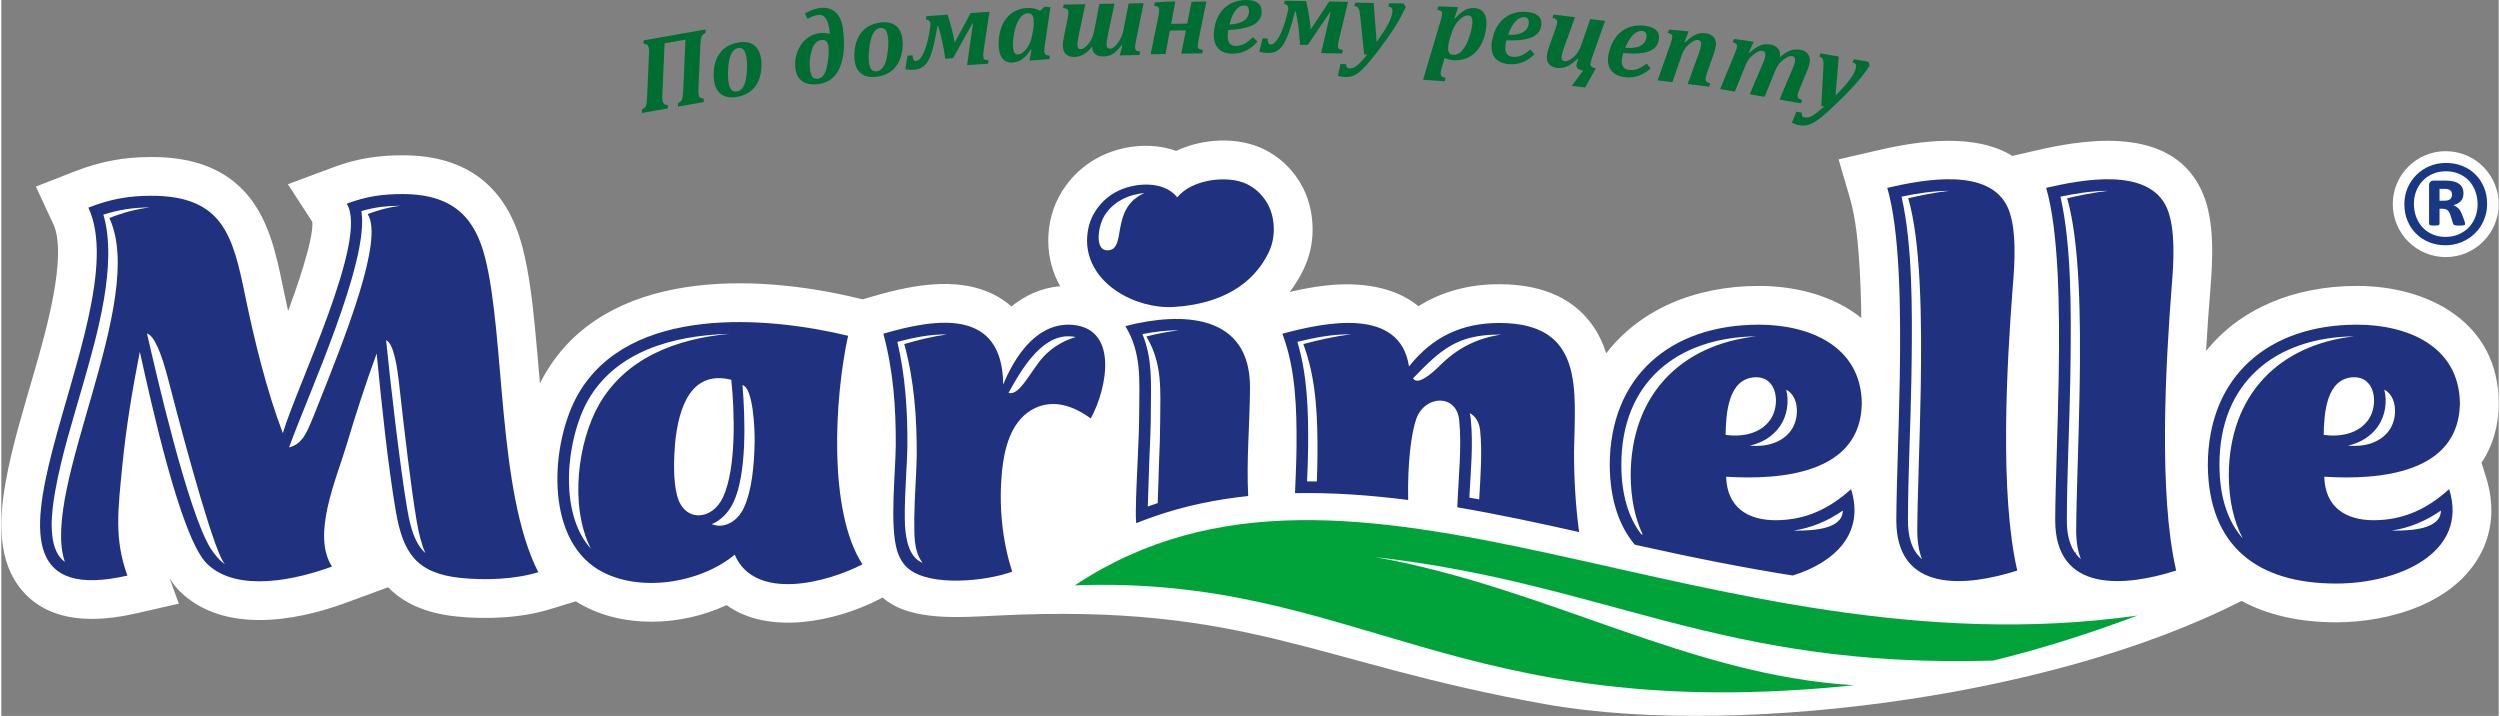
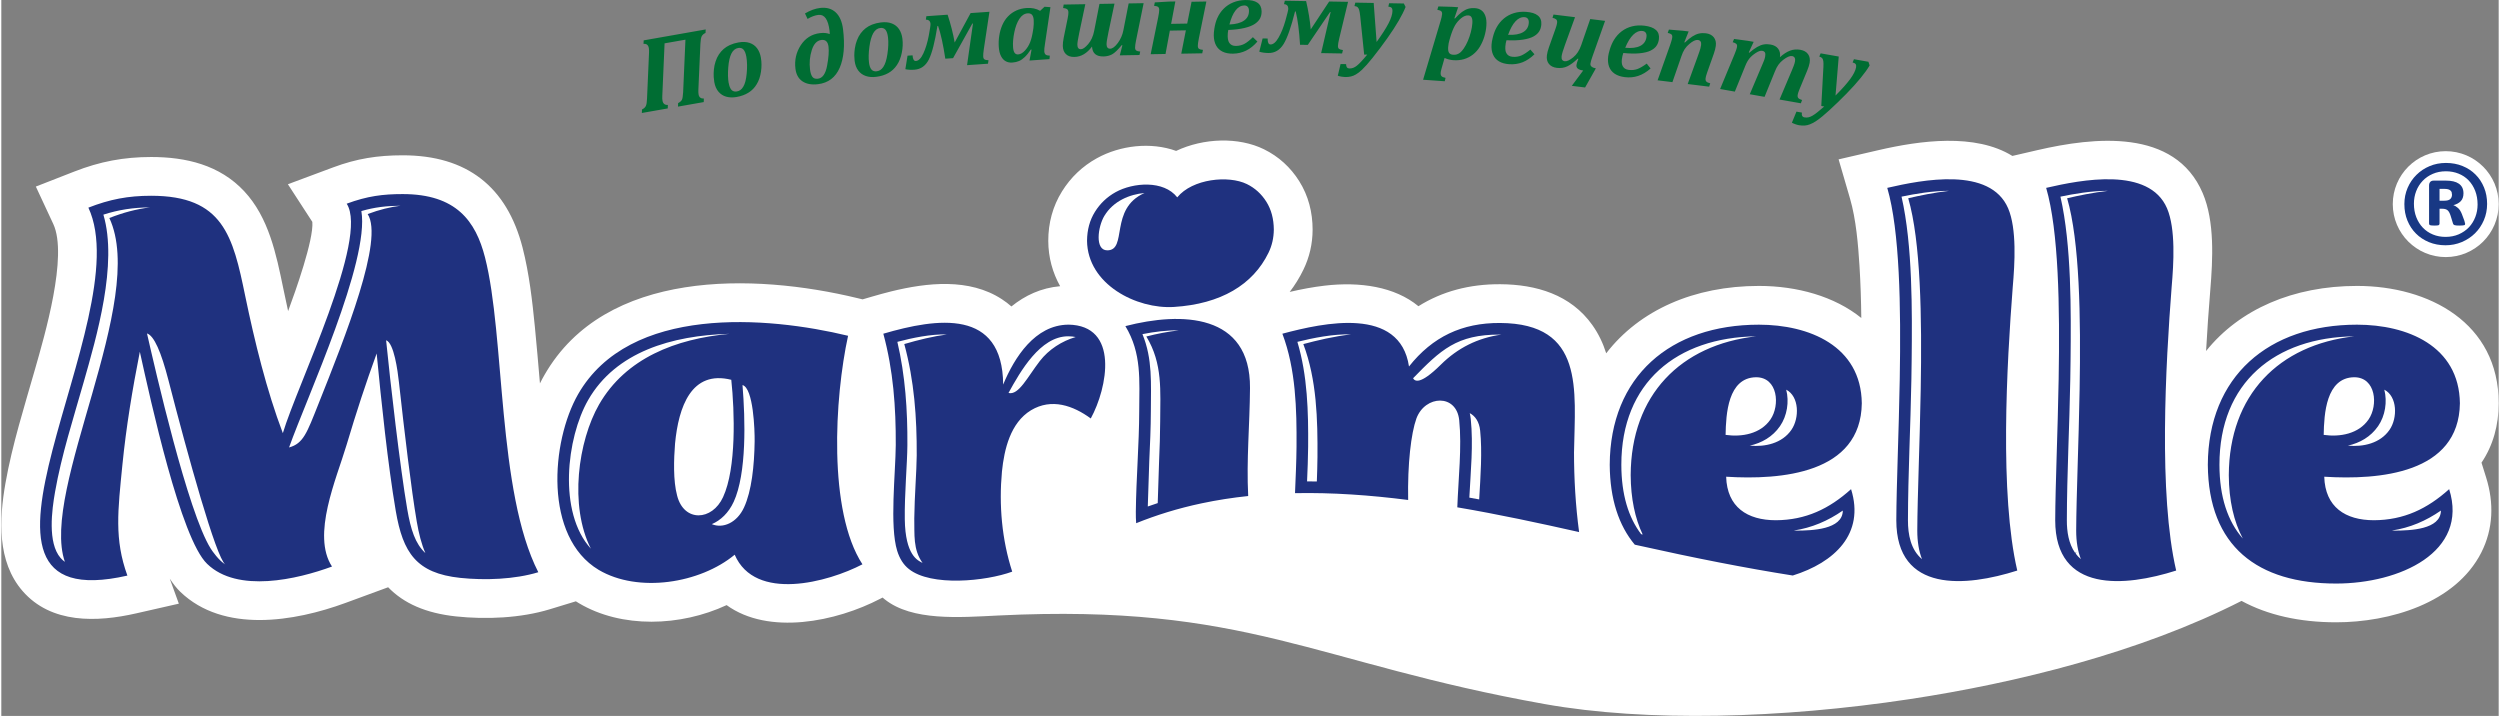
<svg xmlns="http://www.w3.org/2000/svg" xml:space="preserve" width="220px" height="63px" style="shape-rendering:geometricPrecision; text-rendering:geometricPrecision; image-rendering:optimizeQuality; fill-rule:evenodd; clip-rule:evenodd" viewBox="0 0 115.64 33.15">
  <rect x="0" y="0" width="115.64" height="33.15" fill="#808080" stroke="none" />
  <defs>
    <style type="text/css">
   
    .fil0 {fill:white}
    .fil2 {fill:#00A339}
    .fil4 {fill:#183884}
    .fil3 {fill:white;fill-rule:nonzero}
    .fil5 {fill:#006D33;fill-rule:nonzero}
    .fil1 {fill:#1F317F;fill-rule:nonzero}
   
  </style>
  </defs>
  <g id="Слой_x0020_1">
    <g id="_121186960">
      <path id="_121180480" class="fil0" d="M49.03 13.255c-0.347,-0.62 -0.549,-1.327 -0.551,-2.103 -0.001,-0.817 0.205,-1.599 0.638,-2.293 0.403,-0.647 0.948,-1.166 1.616,-1.534 1.078,-0.595 2.492,-0.761 3.666,-0.337 1.268,-0.599 2.887,-0.655 4.068,-0.076 0.679,0.333 1.23,0.836 1.632,1.476 0.427,0.679 0.621,1.449 0.62,2.248 -0.001,0.647 -0.144,1.273 -0.427,1.854 -0.183,0.376 -0.395,0.717 -0.634,1.028 0.535,-0.125 1.075,-0.227 1.621,-0.291 1.628,-0.19 3.24,0.044 4.34,0.952 1.097,-0.687 2.363,-1.026 3.787,-1.018 1.662,0.009 3.265,0.479 4.268,1.893 0.289,0.407 0.494,0.846 0.64,1.305 1.545,-2.002 4.071,-3.119 7.073,-3.119 1.762,0 3.497,0.48 4.739,1.484 -0.009,-0.806 -0.034,-1.613 -0.084,-2.415 -0.062,-0.988 -0.159,-2.153 -0.436,-3.106l-0.531 -1.823 1.85 -0.428c1.92,-0.444 4.472,-0.795 6.196,0.269l1.162 -0.269c2.6,-0.601 6.359,-1.032 7.651,1.989 0.563,1.316 0.468,3.077 0.352,4.487 -0.077,0.94 -0.144,1.882 -0.195,2.826 1.551,-1.936 4.041,-3.014 6.991,-3.014 3.329,0 6.559,1.712 6.558,5.433 -0,1.002 -0.252,1.945 -0.796,2.751l0.216 0.69c0.365,1.165 0.334,2.372 -0.225,3.472 -1.196,2.352 -4.259,3.23 -6.722,3.23 -1.687,0 -3.173,-0.334 -4.38,-0.991 -4.688,2.387 -10.442,3.803 -15.369,4.549 -5.944,0.9 -12.174,1.071 -16.898,0.228 -10.71,-1.911 -13.758,-4.668 -25.299,-4.101 -1.807,0.089 -3.99,0.264 -5.259,-0.747 -0.034,-0.027 -0.068,-0.055 -0.101,-0.084l-0.1 0.052c-2.055,1.073 -5.18,1.705 -7.122,0.298 -2.136,0.995 -4.866,1.086 -6.841,-0.09 -0.047,-0.028 -0.093,-0.057 -0.139,-0.086l-1.214 0.37c-1.337,0.408 -2.942,0.477 -4.329,0.33 -1.41,-0.15 -2.426,-0.603 -3.15,-1.351l-1.978 0.727c-2.362,0.868 -5.638,1.411 -7.642,-0.512 -0.168,-0.161 -0.332,-0.368 -0.492,-0.614l0.42 1.159 -1.982 0.451c-1.802,0.41 -3.928,0.491 -5.255,-1.038 -1.185,-1.366 -1.084,-3.327 -0.791,-4.992 0.313,-1.782 0.882,-3.569 1.378,-5.31 0.428,-1.503 1.524,-5.217 0.837,-6.69l-0.808 -1.734 1.782 -0.696c1.185,-0.463 2.286,-0.673 3.558,-0.673 1.614,0 3.172,0.367 4.31,1.587 1.136,1.218 1.481,2.914 1.806,4.491 0.072,0.351 0.147,0.703 0.225,1.057 0.334,-0.9 1.192,-3.305 1.122,-4.131l-1.132 -1.743 2.098 -0.782c1.095,-0.408 2.06,-0.558 3.218,-0.558 2.978,0 4.828,1.456 5.553,4.284 0.303,1.182 0.448,2.451 0.568,3.664 0.087,0.871 0.158,1.743 0.234,2.615 0.067,-0.136 0.138,-0.268 0.212,-0.396 2.816,-4.909 9.697,-4.712 14.479,-3.556l0.249 0.06 0.458 -0.134c0.287,-0.084 0.576,-0.163 0.866,-0.235 1.664,-0.409 3.616,-0.626 5.128,0.363 0.158,0.103 0.304,0.215 0.439,0.334 0.632,-0.513 1.381,-0.861 2.258,-0.938z" />
      <path id="_121182856" class="fil1" d="M113.844 18.672c-0.034,-2.662 -2.448,-3.638 -4.763,-3.638 -4.096,0 -6.893,2.389 -6.909,6.491 0.025,3.781 2.311,5.496 5.941,5.496 2.935,0 6.15,-1.448 5.234,-4.371 -1.017,0.914 -2.098,1.431 -3.481,1.439 -1.326,0 -2.263,-0.609 -2.303,-2.015 2.538,0.159 6.239,-0.138 6.281,-3.402zm-4.231 0.754c-0.459,0.665 -1.321,0.819 -2.076,0.711 0.017,-0.966 0.106,-2.653 1.413,-2.669 1.008,0 1.119,1.299 0.663,1.958zm-14.508 4.663c0,3.391 3.238,3.083 5.601,2.33 -0.823,-3.537 -0.488,-9.522 -0.209,-13.139 0.093,-1.068 0.192,-2.68 -0.214,-3.634 -0.835,-1.941 -3.971,-1.322 -5.597,-0.947 0.579,1.988 0.637,5.502 0.578,8.86 -0.044,2.49 -0.152,4.896 -0.159,6.529zm-7.358 0c0,3.391 3.238,3.083 5.601,2.33 -0.823,-3.537 -0.488,-9.522 -0.209,-13.139 0.093,-1.068 0.192,-2.68 -0.214,-3.634 -0.835,-1.941 -3.971,-1.322 -5.597,-0.947 0.579,1.988 0.637,5.502 0.578,8.86 -0.044,2.49 -0.152,4.896 -0.159,6.529zm-1.598 -5.417c-0.034,-2.662 -2.448,-3.638 -4.763,-3.638 -4.096,0 -6.893,2.389 -6.909,6.491 0.011,1.588 0.42,2.811 1.16,3.696l0.109 0.024c2.682,0.6 5.04,1.062 7.207,1.404 1.926,-0.601 3.347,-1.93 2.699,-3.999 -1.017,0.914 -2.098,1.431 -3.481,1.439 -1.326,0 -2.263,-0.609 -2.303,-2.015 2.538,0.159 6.239,-0.138 6.281,-3.402zm-4.231 0.754c-0.459,0.665 -1.321,0.819 -2.076,0.711 0.017,-0.966 0.106,-2.653 1.413,-2.669 1.008,0 1.119,1.299 0.663,1.958zm-9.094 1.496c0.045,-2.868 0.5,-5.946 -3.428,-5.967 -1.755,-0.009 -3.124,0.637 -4.214,2.015 -0.418,-2.799 -3.951,-2.03 -5.863,-1.518 0.623,1.653 0.667,3.487 0.655,5.234 -0.006,0.718 -0.041,1.433 -0.07,2.149 1.727,-0.034 3.483,0.092 5.239,0.316 -0.031,-1.671 0.133,-3.082 0.384,-3.779 0.405,-1.078 1.854,-1.145 1.98,0.083 0.127,1.243 -0.039,2.708 -0.088,4.036 1.91,0.324 3.804,0.733 5.64,1.146 -0.165,-1.23 -0.236,-2.472 -0.236,-3.716zm-15.004 -2.958c0.024,-3.448 -3.159,-3.54 -5.771,-2.864 0.764,1.262 0.645,2.511 0.641,3.937 -0.005,1.556 -0.14,3.101 -0.157,4.658 -0.002,0.187 0.003,0.364 0.015,0.532 0.929,-0.374 1.926,-0.687 3.037,-0.922 0.708,-0.15 1.425,-0.261 2.151,-0.337 -0.085,-1.72 0.071,-3.241 0.084,-5.004zm-8.42 -2.931c-1.533,0.017 -2.484,1.509 -3.01,2.774 -0.023,-3.53 -3.052,-3.086 -5.549,-2.355 0.462,1.699 0.584,3.402 0.576,5.156 -0.01,1.304 -0.29,3.753 0.066,4.898 0.113,0.362 0.292,0.646 0.541,0.842 1.026,0.823 3.562,0.569 4.785,0.122 -0.48,-1.487 -0.619,-3.083 -0.475,-4.637 0.106,-1.034 0.392,-2.254 1.343,-2.835 0.954,-0.575 1.958,-0.216 2.77,0.379 0.773,-1.411 1.339,-4.318 -1.047,-4.345zm-21.74 11.354c1.833,1.086 4.698,0.626 6.299,-0.702 0.949,2.197 4.333,1.271 5.915,0.445 -1.6,-2.455 -1.291,-7.719 -0.665,-10.582 -3.738,-0.904 -10.119,-1.438 -12.5,2.704 -1.258,2.197 -1.595,6.611 0.951,8.135zm5.762 -3.372c-0.507,1.11 -1.814,1.172 -2.129,-0.066 -0.188,-0.693 -0.153,-1.693 -0.096,-2.412 0.162,-1.693 0.752,-3.414 2.604,-2.951 0.157,1.474 0.238,4.098 -0.379,5.428zm-17.438 -2.404c0.47,-1.573 0.888,-2.846 1.396,-4.244 0.216,2.227 0.518,5.145 0.886,7.298 0.33,1.927 0.95,2.877 2.983,3.093 1.137,0.12 2.522,0.072 3.616,-0.262 -1.908,-3.736 -1.536,-10.941 -2.467,-14.575 -0.432,-1.686 -1.333,-2.935 -3.814,-2.935 -0.9,0 -1.636,0.089 -2.591,0.445 1.039,1.601 -2.296,8.404 -2.957,10.626 -0.751,-1.975 -1.305,-4.246 -1.741,-6.347 -0.572,-2.787 -1.022,-4.646 -4.358,-4.646 -1.063,0 -1.915,0.163 -2.905,0.55 2.395,5.136 -7.435,19.141 1.806,17.038 -0.612,-1.687 -0.44,-3.014 -0.231,-5.13 0.175,-1.758 0.465,-3.502 0.807,-5.235 0.498,2.245 1.891,8.655 3.119,9.824 1.405,1.36 4.164,0.716 5.779,0.122 -0.952,-1.46 0.202,-4.05 0.672,-5.623zm34.29 -9.463c0.022,2.021 2.297,3.174 4.023,3.065 2.172,-0.137 3.658,-1.027 4.38,-2.51 0.16,-0.329 0.242,-0.685 0.246,-1.071 -0.004,-0.502 -0.119,-0.931 -0.345,-1.29 -0.226,-0.359 -0.525,-0.634 -0.903,-0.819 -0.846,-0.415 -2.52,-0.25 -3.224,0.615 -0.629,-0.805 -2.043,-0.689 -2.851,-0.242 -0.401,0.222 -0.72,0.527 -0.96,0.912 -0.24,0.385 -0.362,0.831 -0.366,1.341z" />
      <path id="_121189360" class="fil0" d="M112.966 23.641c-0.694,0.481 -1.436,0.799 -2.275,0.926 0.048,0.002 0.096,0.003 0.145,0.003 0.682,-0.004 2.122,-0.04 2.129,-0.928zm-4.01 -8.067c-3.662,0.046 -6.251,2.13 -6.246,5.95 0.002,1.493 0.384,2.616 1.082,3.413 -0.416,-0.786 -0.642,-1.76 -0.649,-2.933 0.015,-3.725 2.322,-6.037 5.814,-6.431zm1.388 2.47c0.143,0.555 0.044,1.209 -0.288,1.689 -0.342,0.495 -0.847,0.78 -1.4,0.902 0.717,0.068 1.498,-0.108 1.928,-0.729 0.382,-0.552 0.366,-1.551 -0.24,-1.863zm-14.997 -8.938c0.517,2.255 0.491,5.336 0.469,7.535 -0.003,0.31 -0.008,0.619 -0.013,0.929 -0.038,2.171 -0.154,4.352 -0.159,6.521 -0.001,0.525 0.081,1.078 0.378,1.503l0.066 -0.012 -0.038 0.05c0.07,0.094 0.151,0.181 0.244,0.259 -0.14,-0.36 -0.218,-0.796 -0.218,-1.322 0.008,-1.634 0.116,-4.039 0.159,-6.529 0.059,-3.358 0.001,-6.872 -0.578,-8.86 0.519,-0.12 1.193,-0.265 1.896,-0.343 -0.766,-0.002 -1.578,0.137 -2.206,0.269zm-7.358 0c0.517,2.255 0.491,5.336 0.469,7.535 -0.003,0.31 -0.008,0.619 -0.013,0.929 -0.038,2.171 -0.154,4.352 -0.159,6.521 -0.001,0.659 0.128,1.362 0.65,1.8 -0.14,-0.36 -0.218,-0.796 -0.218,-1.322 0.008,-1.634 0.116,-4.039 0.159,-6.529 0.059,-3.358 0.001,-6.872 -0.578,-8.86 0.519,-0.12 1.193,-0.265 1.896,-0.343 -0.766,-0.002 -1.578,0.137 -2.206,0.269zm-2.718 14.535c-0.694,0.481 -1.436,0.799 -2.275,0.926 0.048,0.002 0.096,0.003 0.145,0.003 0.682,-0.004 2.122,-0.04 2.129,-0.928zm-4.01 -8.067c-3.662,0.046 -6.251,2.13 -6.246,5.95 0.002,1.37 0.324,2.43 0.917,3.211l0.071 0.016c-0.356,-0.752 -0.549,-1.665 -0.556,-2.747 0.015,-3.725 2.322,-6.037 5.814,-6.431zm1.388 2.47c0.143,0.555 0.044,1.209 -0.288,1.689 -0.342,0.495 -0.847,0.78 -1.4,0.902 0.717,0.068 1.498,-0.108 1.927,-0.729 0.382,-0.552 0.366,-1.551 -0.24,-1.863zm-22.635 -2.215c0.47,1.567 0.511,3.237 0.498,4.863 -0.004,0.533 -0.027,1.066 -0.05,1.599 0.151,0 0.302,0.001 0.453,0.003 0.014,-0.375 0.025,-0.75 0.029,-1.127 0.012,-1.747 -0.032,-3.582 -0.655,-5.234 0.62,-0.166 1.411,-0.359 2.211,-0.449 -0.834,-0.023 -1.759,0.165 -2.486,0.345zm7.981 3.3c0.021,0.086 0.037,0.177 0.047,0.274 0.123,1.201 -0.004,2.425 -0.066,3.639 0.152,0.027 0.304,0.055 0.456,0.083 0.063,-1.083 0.145,-2.205 0.045,-3.187 -0.042,-0.411 -0.232,-0.677 -0.482,-0.808zm1.455 -3.634l-0.057 -0.001c-1.996,-0.011 -2.748,0.714 -4.022,2.021 0.071,0.121 0.293,0.353 1.286,-0.63 0.788,-0.779 1.709,-1.236 2.794,-1.39zm-16.611 -0.023c0.473,1.147 0.394,2.276 0.39,3.568 -0.003,0.77 -0.037,1.538 -0.073,2.306 -0.004,0.099 -0.046,1.393 -0.069,2.107 0.151,-0.054 0.304,-0.106 0.46,-0.157 0.024,-0.736 0.06,-1.868 0.064,-1.965 0.026,-0.603 0.048,-1.207 0.05,-1.813 0.004,-1.426 0.123,-2.675 -0.641,-3.937 0.492,-0.127 1.004,-0.227 1.511,-0.283 -0.55,-0.009 -1.131,0.062 -1.692,0.174zm-3.092 0.134c-0.104,-0.022 -0.22,-0.034 -0.348,-0.034 -1.292,-0 -2.215,1.628 -2.762,2.624 0.471,0.12 0.881,-0.74 1.449,-1.476 0.419,-0.542 1.024,-0.927 1.661,-1.114zm-5.952 -0.12c-0.761,-0.02 -1.617,0.161 -2.304,0.343 0.367,1.572 0.474,3.163 0.464,4.782 -0.005,0.853 -0.137,2.281 -0.12,3.44 0.024,1.659 0.598,1.906 0.822,2.014 -0.446,-0.621 -0.367,-1.316 -0.383,-2.064 0.012,-1.04 0.107,-2.166 0.113,-2.914 0.008,-1.754 -0.114,-3.457 -0.576,-5.156 0.646,-0.189 1.328,-0.359 1.984,-0.446zm-10.085 -0.028c-2.662,0.074 -5.257,0.835 -6.536,3.063 -1.002,1.747 -1.406,5.209 0.125,6.885 -1.011,-1.989 -0.588,-4.986 0.378,-6.673 1.239,-2.156 3.562,-3.045 6.032,-3.274zm0.2 7.783c-0.235,0.51 -0.604,0.856 -1.011,1.029 0.511,0.219 1.167,-0.062 1.493,-0.775 0.349,-0.753 0.475,-1.92 0.49,-3.059 0.007,-0.509 -0.056,-2.466 -0.562,-2.606 0.132,1.604 0.196,4.096 -0.409,5.411zm-15.425 -13.715c-0.658,0.006 -1.214,0.072 -1.813,0.247 0.39,2.323 -2.509,8.59 -3.349,10.947 0.664,-0.181 0.83,-0.683 1.347,-1.98 1.274,-3.193 3.051,-7.66 2.293,-8.828 0.556,-0.208 1.039,-0.324 1.522,-0.386zm-11.605 0.078c-0.776,0.005 -1.449,0.109 -2.154,0.335 0.676,2.283 -0.316,5.66 -0.915,7.764 -0.472,1.657 -1.026,3.379 -1.323,5.074 -0.146,0.833 -0.354,2.356 0.256,3.06 0.059,0.068 0.126,0.128 0.199,0.18 -1.161,-3.34 3.844,-12.094 2.059,-15.922 0.652,-0.255 1.245,-0.413 1.878,-0.491zm-0.135 5.836c0.377,1.652 1.888,8.276 2.952,9.964 0.076,0.121 0.369,0.543 0.676,0.734 -0.428,-0.312 -1.742,-5.062 -2.632,-8.523 -0.34,-1.321 -0.669,-2.073 -0.996,-2.175zm11.072 0.315c0.196,1.966 0.647,5.886 0.978,7.819 0.162,0.945 0.371,1.605 0.84,2.035 -0.178,-0.406 -0.302,-0.892 -0.4,-1.464 -0.253,-1.48 -0.575,-4.191 -0.822,-6.432 -0.061,-0.555 -0.231,-1.831 -0.596,-1.958z" />
-       <path id="_121184416" class="fil2" d="M98.904 28.505c-2.339,0.882 -4.556,1.565 -6.674,2.084 -12.694,0.369 -17.798,-3.558 -28.598,-4.791 7.981,1.428 14.517,5.484 22.16,5.93 -18.387,1.916 -22.973,-5.115 -36.085,-4.623 12.976,-8.609 29.23,4.204 49.197,1.4z" />
      <path id="_121176976" class="fil3" d="M51.077 9.995c0.411,-0.688 1.182,-1.001 1.858,-1.057 -1.647,0.728 -0.769,2.664 -1.73,2.654 -0.574,-0.006 -0.434,-1.086 -0.129,-1.597z" />
      <g>
        <path id="_121179808" class="fil0" d="M113.188 7c1.354,0 2.452,1.098 2.452,2.452 0,1.354 -1.098,2.452 -2.452,2.452 -1.354,0 -2.452,-1.098 -2.452,-2.452 0,-1.354 1.098,-2.452 2.452,-2.452z" />
        <path id="_121174072" class="fil4" d="M115.104 9.442c0,0.268 -0.05,0.518 -0.149,0.751 -0.1,0.234 -0.236,0.436 -0.41,0.609 -0.172,0.171 -0.378,0.306 -0.612,0.406 -0.236,0.099 -0.487,0.149 -0.754,0.149 -0.278,0 -0.533,-0.048 -0.767,-0.144 -0.232,-0.097 -0.435,-0.229 -0.602,-0.398 -0.169,-0.167 -0.299,-0.368 -0.395,-0.599 -0.095,-0.232 -0.142,-0.487 -0.142,-0.764 0,-0.269 0.05,-0.518 0.149,-0.751 0.1,-0.231 0.236,-0.433 0.41,-0.604 0.174,-0.172 0.376,-0.308 0.61,-0.405 0.232,-0.099 0.485,-0.147 0.756,-0.147 0.278,0 0.533,0.047 0.767,0.142 0.234,0.095 0.435,0.226 0.602,0.395 0.169,0.167 0.299,0.368 0.395,0.6 0.095,0.231 0.142,0.485 0.142,0.759zm-0.441 0.028c0,-0.231 -0.037,-0.441 -0.11,-0.632 -0.074,-0.189 -0.176,-0.351 -0.306,-0.487 -0.13,-0.135 -0.286,-0.239 -0.465,-0.311 -0.179,-0.072 -0.375,-0.109 -0.584,-0.109 -0.224,0 -0.428,0.04 -0.609,0.119 -0.182,0.079 -0.338,0.186 -0.468,0.323 -0.13,0.137 -0.231,0.296 -0.301,0.478 -0.07,0.181 -0.105,0.375 -0.105,0.58 0,0.229 0.037,0.438 0.11,0.627 0.074,0.189 0.176,0.351 0.306,0.487 0.13,0.135 0.286,0.241 0.465,0.314 0.179,0.074 0.375,0.11 0.584,0.11 0.224,0 0.428,-0.04 0.612,-0.12 0.182,-0.08 0.338,-0.187 0.468,-0.323 0.129,-0.135 0.227,-0.294 0.298,-0.477 0.07,-0.181 0.105,-0.375 0.105,-0.58zm-0.577 0.896c0,0.013 -0.003,0.027 -0.008,0.037 -0.005,0.012 -0.017,0.02 -0.037,0.025 -0.018,0.005 -0.047,0.008 -0.084,0.012 -0.035,0.003 -0.084,0.005 -0.145,0.005 -0.057,0 -0.1,-0.002 -0.135,-0.005 -0.033,-0.003 -0.062,-0.008 -0.084,-0.017 -0.02,-0.008 -0.037,-0.02 -0.048,-0.033 -0.012,-0.015 -0.02,-0.035 -0.027,-0.062l-0.104 -0.338c-0.038,-0.12 -0.085,-0.206 -0.139,-0.252 -0.054,-0.047 -0.135,-0.072 -0.242,-0.072l-0.132 0 0 0.687c0,0.035 -0.015,0.06 -0.042,0.074 -0.028,0.012 -0.092,0.018 -0.194,0.018 -0.102,0 -0.169,-0.007 -0.201,-0.018 -0.033,-0.013 -0.048,-0.038 -0.048,-0.074l0 -1.759c0,-0.072 0.017,-0.129 0.054,-0.169 0.035,-0.042 0.09,-0.062 0.162,-0.062l0.562 0c0.132,0 0.246,0.012 0.346,0.035 0.1,0.022 0.184,0.059 0.254,0.107 0.07,0.048 0.124,0.11 0.161,0.184 0.035,0.074 0.054,0.161 0.054,0.263 0,0.155 -0.043,0.278 -0.127,0.365 -0.085,0.087 -0.201,0.147 -0.343,0.184 0.077,0.025 0.15,0.07 0.219,0.132 0.069,0.062 0.129,0.155 0.177,0.279l0.117 0.313c0.023,0.075 0.035,0.124 0.035,0.142zm-0.609 -1.356c0,-0.037 -0.005,-0.07 -0.013,-0.104 -0.01,-0.032 -0.03,-0.06 -0.057,-0.085 -0.028,-0.025 -0.065,-0.043 -0.11,-0.057 -0.045,-0.012 -0.104,-0.018 -0.172,-0.018l-0.224 0 0 0.548 0.216 0c0.137,0 0.231,-0.027 0.283,-0.079 0.054,-0.052 0.079,-0.12 0.079,-0.206z" />
      </g>
      <path id="_121180072" class="fil5" d="M32.609 1.525c-0.08,0.036 -0.138,0.085 -0.173,0.146 -0.035,0.061 -0.056,0.18 -0.065,0.355l-0.094 2.129c-0.004,0.088 -0.001,0.163 0.01,0.221 0.023,0.13 0.104,0.193 0.244,0.188l-0.006 0.163 -1.192 0.21 0.006 -0.163c0.084,-0.043 0.142,-0.092 0.172,-0.148 0.031,-0.057 0.051,-0.171 0.06,-0.346l0.107 -2.443 -0.966 0.17 -0.106 2.443c-0.004,0.082 -0.001,0.151 0.009,0.207 0.025,0.144 0.108,0.211 0.249,0.201l-0.005 0.163 -1.199 0.211 0.006 -0.163c0.09,-0.043 0.151,-0.098 0.181,-0.168 0.03,-0.07 0.047,-0.179 0.052,-0.327l0.093 -2.131c0.004,-0.089 0.001,-0.161 -0.009,-0.216 -0.026,-0.144 -0.107,-0.21 -0.246,-0.195l0.008 -0.163 2.871 -0.506 -0.008 0.163zm1.439 2.966c-0.175,0.031 -0.334,0.026 -0.477,-0.013 -0.143,-0.039 -0.264,-0.116 -0.362,-0.23 -0.098,-0.115 -0.163,-0.264 -0.195,-0.448 -0.012,-0.07 -0.021,-0.148 -0.027,-0.235 -0.006,-0.11 -0.003,-0.225 0.008,-0.342 0.014,-0.137 0.039,-0.261 0.077,-0.372 0.04,-0.125 0.092,-0.236 0.157,-0.333 0.065,-0.097 0.139,-0.181 0.222,-0.253 0.083,-0.071 0.177,-0.13 0.281,-0.178 0.125,-0.056 0.258,-0.097 0.4,-0.122 0.197,-0.035 0.368,-0.028 0.514,0.021 0.146,0.049 0.262,0.132 0.349,0.249 0.088,0.117 0.146,0.261 0.176,0.43 0.037,0.209 0.039,0.425 0.006,0.649 -0.033,0.223 -0.097,0.416 -0.196,0.581 -0.098,0.165 -0.224,0.296 -0.38,0.393 -0.156,0.098 -0.341,0.166 -0.553,0.203zm-0.367 -0.649c0.026,0.149 0.07,0.256 0.131,0.322 0.062,0.065 0.145,0.088 0.249,0.07 0.059,-0.01 0.112,-0.032 0.161,-0.066 0.049,-0.035 0.094,-0.085 0.135,-0.155 0.041,-0.068 0.074,-0.152 0.099,-0.25 0.025,-0.098 0.045,-0.218 0.058,-0.359 0.014,-0.141 0.02,-0.277 0.017,-0.409 -0.002,-0.132 -0.013,-0.253 -0.032,-0.364 -0.028,-0.158 -0.073,-0.271 -0.134,-0.337 -0.062,-0.066 -0.143,-0.089 -0.245,-0.072 -0.133,0.024 -0.237,0.108 -0.312,0.254 -0.075,0.147 -0.124,0.362 -0.147,0.645 -0.023,0.283 -0.016,0.523 0.018,0.721zm4.677 -2.262c0.003,-0.043 0.001,-0.096 -0.007,-0.159 -0.064,-0.521 -0.237,-0.765 -0.518,-0.731 -0.16,0.019 -0.326,0.082 -0.501,0.186l-0.118 -0.253c0.24,-0.142 0.472,-0.227 0.694,-0.254 0.299,-0.037 0.54,0.031 0.726,0.202 0.185,0.171 0.298,0.433 0.342,0.786 0.091,0.741 0.039,1.336 -0.156,1.783 -0.194,0.447 -0.529,0.7 -1.002,0.758 -0.295,0.036 -0.536,-0.007 -0.72,-0.131 -0.185,-0.123 -0.293,-0.318 -0.326,-0.583 -0.049,-0.399 0.033,-0.762 0.246,-1.09 0.214,-0.327 0.509,-0.514 0.887,-0.56 0.179,-0.022 0.33,-0.007 0.453,0.044zm-0.055 0.583c-0.028,-0.232 -0.138,-0.336 -0.328,-0.313 -0.206,0.025 -0.355,0.182 -0.447,0.471 -0.092,0.289 -0.119,0.589 -0.081,0.899 0.018,0.15 0.055,0.261 0.108,0.336 0.054,0.074 0.14,0.103 0.258,0.089 0.213,-0.026 0.354,-0.226 0.424,-0.6 0.07,-0.373 0.093,-0.668 0.066,-0.882zm2.206 1.395c-0.176,0.022 -0.335,0.009 -0.476,-0.038 -0.141,-0.047 -0.258,-0.129 -0.349,-0.249 -0.092,-0.12 -0.149,-0.272 -0.172,-0.458 -0.009,-0.07 -0.013,-0.149 -0.015,-0.236 -0,-0.111 0.008,-0.225 0.026,-0.341 0.021,-0.136 0.053,-0.258 0.096,-0.367 0.046,-0.123 0.104,-0.23 0.174,-0.325 0.07,-0.093 0.148,-0.174 0.235,-0.241 0.086,-0.066 0.184,-0.12 0.29,-0.163 0.128,-0.05 0.263,-0.083 0.406,-0.101 0.199,-0.024 0.369,-0.009 0.513,0.048 0.143,0.056 0.255,0.146 0.335,0.267 0.081,0.121 0.132,0.268 0.153,0.439 0.026,0.211 0.017,0.427 -0.028,0.648 -0.044,0.221 -0.119,0.411 -0.226,0.57 -0.106,0.159 -0.239,0.283 -0.4,0.373 -0.161,0.09 -0.349,0.148 -0.563,0.174zm-0.333 -0.668c0.018,0.15 0.057,0.26 0.114,0.328 0.058,0.068 0.14,0.096 0.245,0.083 0.059,-0.007 0.114,-0.026 0.164,-0.057 0.051,-0.032 0.098,-0.08 0.143,-0.147 0.044,-0.066 0.082,-0.148 0.112,-0.245 0.031,-0.097 0.056,-0.215 0.077,-0.355 0.021,-0.14 0.034,-0.275 0.039,-0.408 0.005,-0.132 0,-0.253 -0.013,-0.365 -0.02,-0.16 -0.059,-0.274 -0.116,-0.344 -0.058,-0.069 -0.138,-0.097 -0.24,-0.084 -0.134,0.016 -0.243,0.095 -0.325,0.238 -0.082,0.143 -0.143,0.355 -0.18,0.636 -0.038,0.281 -0.044,0.521 -0.019,0.721zm1.685 0.315l0.101 -0.627 0.232 -0.016c0.013,0.182 0.064,0.269 0.156,0.262 0.127,-0.009 0.242,-0.126 0.346,-0.353 0.105,-0.227 0.187,-0.497 0.247,-0.809 0.059,-0.312 0.087,-0.497 0.083,-0.553 -0.009,-0.133 -0.081,-0.199 -0.215,-0.198l0.023 -0.161 0.984 -0.069c0.145,0.442 0.254,0.871 0.327,1.287l0.738 -1.362 0.872 -0.061 -0.26 1.727c-0.024,0.161 -0.033,0.278 -0.029,0.348 0.004,0.064 0.025,0.108 0.061,0.131 0.036,0.023 0.098,0.036 0.185,0.038l-0.025 0.161 -0.969 0.068 0.274 -1.93 -0.029 0.002 -0.893 1.603 -0.359 0.025c-0.098,-0.65 -0.209,-1.156 -0.334,-1.517l-0.031 0.002c-0.118,0.741 -0.25,1.259 -0.398,1.553 -0.149,0.293 -0.37,0.451 -0.666,0.472 -0.16,0.011 -0.301,0.003 -0.422,-0.024zm6.241 -2.704l0.205 -0.189 0.272 0.02 -0.253 1.705c-0.014,0.086 -0.023,0.155 -0.028,0.208 -0.005,0.052 -0.007,0.096 -0.004,0.131 0.005,0.072 0.027,0.123 0.064,0.153 0.038,0.03 0.102,0.046 0.192,0.048l-0.015 0.161 -0.925 0.065 0.095 -0.504 -0.032 -0.007c-0.099,0.149 -0.193,0.266 -0.282,0.35 -0.088,0.084 -0.177,0.146 -0.266,0.184 -0.088,0.038 -0.191,0.062 -0.311,0.071 -0.113,0.008 -0.213,-0.012 -0.302,-0.059 -0.089,-0.047 -0.163,-0.126 -0.22,-0.237 -0.058,-0.112 -0.093,-0.255 -0.105,-0.432 -0.012,-0.168 -0.004,-0.34 0.023,-0.515 0.027,-0.175 0.074,-0.339 0.141,-0.493 0.067,-0.154 0.155,-0.289 0.265,-0.403 0.109,-0.114 0.237,-0.204 0.381,-0.27 0.145,-0.066 0.305,-0.105 0.48,-0.117 0.239,-0.017 0.447,0.027 0.624,0.131zm-0.311 0.782c0.007,-0.053 0.012,-0.111 0.015,-0.175 0.003,-0.064 0.002,-0.126 -0.002,-0.185 -0.007,-0.106 -0.033,-0.184 -0.077,-0.237 -0.044,-0.051 -0.112,-0.074 -0.203,-0.068 -0.15,0.01 -0.277,0.095 -0.381,0.252 -0.105,0.159 -0.184,0.367 -0.237,0.626 -0.053,0.259 -0.072,0.488 -0.058,0.689 0.008,0.118 0.032,0.204 0.07,0.26 0.039,0.055 0.094,0.08 0.167,0.075 0.105,-0.007 0.21,-0.067 0.313,-0.178 0.102,-0.111 0.183,-0.239 0.24,-0.384 0.058,-0.144 0.105,-0.34 0.141,-0.586l0.014 -0.09zm4.12 0.815l-0.03 -0.009c-0.182,0.222 -0.332,0.365 -0.446,0.427 -0.115,0.062 -0.247,0.095 -0.397,0.098 -0.34,0.006 -0.517,-0.147 -0.533,-0.458 -0.235,0.315 -0.508,0.476 -0.817,0.481 -0.171,0.003 -0.302,-0.042 -0.394,-0.133 -0.092,-0.091 -0.139,-0.218 -0.142,-0.379 -0.002,-0.101 0.012,-0.226 0.041,-0.375l0.183 -0.897c0.025,-0.124 0.036,-0.217 0.035,-0.276 -0.001,-0.079 -0.024,-0.132 -0.068,-0.158 -0.043,-0.027 -0.103,-0.043 -0.177,-0.048l0.026 -0.16 1.002 -0.017 -0.279 1.318c-0.061,0.288 -0.091,0.476 -0.089,0.562 0.002,0.139 0.058,0.207 0.165,0.205 0.089,-0.001 0.2,-0.08 0.336,-0.237 0.135,-0.156 0.228,-0.362 0.278,-0.617l0.244 -1.244 0.696 -0.012 -0.279 1.318c-0.061,0.288 -0.091,0.477 -0.089,0.565 0.002,0.137 0.058,0.204 0.168,0.203 0.106,-0.002 0.224,-0.09 0.354,-0.264 0.13,-0.175 0.215,-0.372 0.257,-0.589l0.244 -1.243 0.694 -0.012 -0.349 1.712c-0.033,0.16 -0.048,0.275 -0.047,0.346 0.001,0.064 0.019,0.109 0.054,0.134 0.035,0.025 0.096,0.041 0.183,0.048l-0.034 0.16 -0.911 0.016 0.12 -0.464zm2.939 -0.693l-0.742 0.013 -0.2 1.081 -0.688 0.012 0.349 -1.712c0.033,-0.161 0.048,-0.275 0.047,-0.346 -0.001,-0.064 -0.019,-0.109 -0.054,-0.134 -0.035,-0.026 -0.096,-0.041 -0.183,-0.048l0.033 -0.16 0.663 -0.038 0.288 -0.005 -0.195 1.037 0.744 -0.013 0.202 -1.01 0.686 -0.012 -0.349 1.711c-0.033,0.16 -0.048,0.276 -0.047,0.346 0.001,0.064 0.019,0.11 0.054,0.134 0.035,0.025 0.096,0.041 0.183,0.048l-0.033 0.16 -0.971 0.017 0.213 -1.082zm3.312 0.519c-0.159,0.186 -0.332,0.325 -0.518,0.417 -0.186,0.092 -0.389,0.14 -0.608,0.144 -0.188,0.003 -0.349,-0.027 -0.482,-0.091 -0.133,-0.064 -0.234,-0.16 -0.304,-0.288 -0.069,-0.128 -0.105,-0.283 -0.108,-0.463 -0.001,-0.084 0.007,-0.191 0.028,-0.322 0.027,-0.178 0.071,-0.336 0.132,-0.475 0.075,-0.172 0.176,-0.321 0.301,-0.445 0.125,-0.125 0.272,-0.222 0.443,-0.291 0.17,-0.069 0.358,-0.105 0.562,-0.109 0.242,-0.004 0.426,0.036 0.553,0.122 0.127,0.085 0.193,0.218 0.196,0.398 0.002,0.123 -0.021,0.231 -0.069,0.325 -0.047,0.094 -0.127,0.18 -0.24,0.258 -0.113,0.077 -0.274,0.142 -0.481,0.191 -0.208,0.051 -0.459,0.081 -0.754,0.093 -0.019,0.095 -0.028,0.193 -0.026,0.295 0.001,0.06 0.008,0.116 0.019,0.17 0.013,0.053 0.033,0.101 0.063,0.142 0.03,0.041 0.069,0.074 0.117,0.098 0.049,0.024 0.111,0.035 0.187,0.034 0.142,-0.002 0.269,-0.034 0.382,-0.093 0.113,-0.059 0.245,-0.163 0.398,-0.312l0.206 0.199zm-1.295 -0.79c0.297,-0.013 0.523,-0.073 0.677,-0.182 0.155,-0.108 0.231,-0.259 0.228,-0.453 -0.001,-0.082 -0.021,-0.144 -0.06,-0.186 -0.039,-0.042 -0.092,-0.062 -0.159,-0.061 -0.15,0.003 -0.283,0.078 -0.401,0.229 -0.117,0.15 -0.212,0.367 -0.285,0.652zm1.382 1.262l0.155 -0.616 0.232 0.004c-0.003,0.182 0.041,0.274 0.133,0.275 0.127,0.002 0.252,-0.105 0.376,-0.322 0.124,-0.217 0.229,-0.478 0.316,-0.785 0.086,-0.306 0.13,-0.488 0.131,-0.544 0.002,-0.134 -0.063,-0.206 -0.197,-0.216l0.037 -0.158 0.986 0.017c0.106,0.453 0.177,0.89 0.214,1.311l0.854 -1.292 0.874 0.015 -0.409 1.698c-0.038,0.159 -0.058,0.274 -0.059,0.344 -0.001,0.064 0.016,0.11 0.05,0.136 0.034,0.026 0.094,0.044 0.181,0.054l-0.039 0.159 -0.971 -0.017 0.441 -1.899 -0.029 -0 -1.029 1.519 -0.359 -0.006c-0.041,-0.656 -0.107,-1.17 -0.201,-1.541l-0.031 -0.001c-0.182,0.728 -0.359,1.232 -0.532,1.512 -0.174,0.279 -0.408,0.417 -0.705,0.412 -0.161,-0.003 -0.301,-0.023 -0.419,-0.061zm4.857 0.129l-0.185 -1.796c-0.013,-0.117 -0.028,-0.206 -0.046,-0.265 -0.017,-0.059 -0.041,-0.102 -0.072,-0.13 -0.031,-0.029 -0.08,-0.046 -0.146,-0.054l0.039 -0.158 0.851 0.015 0.135 1.807c0.249,-0.344 0.433,-0.631 0.553,-0.862 0.119,-0.232 0.18,-0.425 0.182,-0.579 0.001,-0.062 -0.013,-0.108 -0.041,-0.14 -0.028,-0.032 -0.078,-0.05 -0.151,-0.055l0.037 -0.158 0.681 0.012 0.081 0.161c-0.071,0.181 -0.178,0.394 -0.32,0.639 -0.142,0.246 -0.32,0.518 -0.532,0.817 -0.212,0.299 -0.436,0.597 -0.671,0.892 -0.198,0.248 -0.363,0.434 -0.495,0.559 -0.1,0.096 -0.195,0.167 -0.284,0.218 -0.072,0.043 -0.147,0.073 -0.227,0.093 -0.079,0.02 -0.171,0.028 -0.273,0.027 -0.048,-0.001 -0.104,-0.007 -0.167,-0.018 -0.063,-0.011 -0.12,-0.026 -0.17,-0.043l0.128 -0.541 0.256 0.004c0,0.068 0.014,0.117 0.039,0.15 0.025,0.033 0.063,0.05 0.113,0.051 0.068,0.001 0.129,-0.009 0.183,-0.031 0.054,-0.021 0.11,-0.055 0.168,-0.101 0.057,-0.046 0.125,-0.111 0.204,-0.196 0.079,-0.084 0.169,-0.189 0.271,-0.313l-0.138 -0.002zm3.525 -1.506c0.051,-0.171 0.078,-0.29 0.083,-0.357 0.005,-0.067 -0.009,-0.114 -0.041,-0.143 -0.032,-0.029 -0.091,-0.05 -0.179,-0.065l0.047 -0.156 0.655 0.019 0.262 0.018 -0.174 0.51 0.028 0.012c0.119,-0.132 0.228,-0.234 0.326,-0.305 0.099,-0.071 0.195,-0.12 0.289,-0.147 0.095,-0.027 0.201,-0.036 0.319,-0.027 0.113,0.008 0.209,0.041 0.29,0.101 0.082,0.059 0.144,0.147 0.185,0.266 0.042,0.118 0.056,0.266 0.044,0.442 -0.012,0.169 -0.043,0.338 -0.094,0.507 -0.051,0.169 -0.121,0.325 -0.207,0.468 -0.087,0.143 -0.193,0.263 -0.317,0.361 -0.125,0.098 -0.264,0.169 -0.416,0.215 -0.153,0.045 -0.317,0.061 -0.492,0.049 -0.142,-0.01 -0.279,-0.044 -0.409,-0.104l-0.143 0.501c-0.007,0.025 -0.013,0.049 -0.018,0.073 -0.006,0.023 -0.011,0.044 -0.014,0.064 -0.003,0.02 -0.005,0.039 -0.006,0.057 -0.005,0.069 0.01,0.12 0.044,0.153 0.034,0.033 0.095,0.058 0.182,0.073l-0.037 0.158 -1.003 -0.07 0.795 -2.674zm0.427 0.822c-0.035,0.117 -0.055,0.232 -0.063,0.347 -0.008,0.117 0.006,0.203 0.042,0.257 0.035,0.055 0.1,0.085 0.193,0.091 0.059,0.004 0.115,-0.002 0.167,-0.017 0.051,-0.015 0.104,-0.044 0.156,-0.085 0.051,-0.04 0.105,-0.102 0.162,-0.184 0.07,-0.101 0.133,-0.218 0.19,-0.35 0.057,-0.132 0.104,-0.271 0.142,-0.417 0.038,-0.147 0.06,-0.282 0.069,-0.406 0.008,-0.118 -0.003,-0.208 -0.033,-0.267 -0.03,-0.06 -0.081,-0.092 -0.153,-0.097 -0.106,-0.007 -0.218,0.037 -0.335,0.132 -0.117,0.096 -0.214,0.21 -0.289,0.342 -0.075,0.133 -0.15,0.321 -0.222,0.567l-0.025 0.087zm3.935 0.671c-0.175,0.171 -0.36,0.295 -0.553,0.371 -0.194,0.075 -0.399,0.105 -0.618,0.09 -0.187,-0.013 -0.346,-0.057 -0.473,-0.132 -0.127,-0.075 -0.22,-0.18 -0.277,-0.314 -0.058,-0.134 -0.08,-0.291 -0.067,-0.471 0.006,-0.084 0.024,-0.19 0.056,-0.318 0.043,-0.175 0.1,-0.329 0.173,-0.462 0.09,-0.165 0.203,-0.304 0.339,-0.417 0.135,-0.114 0.291,-0.197 0.466,-0.251 0.176,-0.054 0.366,-0.074 0.57,-0.059 0.241,0.017 0.421,0.073 0.54,0.17 0.119,0.096 0.173,0.234 0.16,0.414 -0.009,0.123 -0.041,0.229 -0.097,0.318 -0.055,0.09 -0.142,0.169 -0.262,0.236 -0.12,0.067 -0.285,0.117 -0.496,0.149 -0.211,0.032 -0.465,0.041 -0.759,0.027 -0.027,0.093 -0.045,0.19 -0.052,0.292 -0.004,0.06 -0.002,0.116 0.004,0.171 0.008,0.054 0.024,0.103 0.051,0.147 0.026,0.044 0.062,0.08 0.108,0.108 0.047,0.028 0.108,0.045 0.183,0.05 0.141,0.01 0.271,-0.01 0.389,-0.059 0.117,-0.049 0.259,-0.141 0.424,-0.276l0.188 0.216zm-1.221 -0.899c0.297,0.013 0.527,-0.028 0.69,-0.122 0.164,-0.095 0.253,-0.238 0.267,-0.431 0.006,-0.081 -0.009,-0.145 -0.044,-0.191 -0.035,-0.046 -0.086,-0.07 -0.154,-0.074 -0.15,-0.011 -0.289,0.053 -0.419,0.193 -0.13,0.14 -0.243,0.347 -0.341,0.625zm2.104 -0.939l0.994 0.122 -0.46 1.267c-0.096,0.265 -0.149,0.443 -0.161,0.538 -0.017,0.143 0.032,0.221 0.149,0.235 0.096,0.012 0.226,-0.049 0.389,-0.181 0.164,-0.133 0.288,-0.324 0.373,-0.575l0.414 -1.198 0.688 0.084 -0.584 1.646c-0.055,0.154 -0.087,0.266 -0.095,0.336 -0.014,0.111 0.071,0.183 0.251,0.218l-0.498 0.885 -0.616 -0.076 0.528 -0.711c-0.226,-0.028 -0.329,-0.112 -0.312,-0.253 0.008,-0.069 0.038,-0.163 0.088,-0.284l-0.028 -0.013c-0.175,0.168 -0.335,0.287 -0.481,0.357 -0.146,0.069 -0.308,0.094 -0.487,0.072 -0.163,-0.02 -0.286,-0.082 -0.368,-0.184 -0.082,-0.102 -0.113,-0.236 -0.093,-0.399 0.012,-0.101 0.043,-0.222 0.093,-0.366l0.306 -0.863c0.042,-0.119 0.066,-0.209 0.073,-0.268 0.01,-0.079 -0.005,-0.134 -0.045,-0.166 -0.039,-0.033 -0.096,-0.057 -0.168,-0.072l0.048 -0.154zm4.49 2.5c-0.184,0.162 -0.375,0.276 -0.571,0.341 -0.197,0.065 -0.404,0.084 -0.622,0.057 -0.186,-0.023 -0.342,-0.075 -0.465,-0.157 -0.123,-0.082 -0.21,-0.191 -0.261,-0.328 -0.05,-0.137 -0.064,-0.294 -0.042,-0.474 0.01,-0.083 0.034,-0.189 0.073,-0.315 0.052,-0.172 0.117,-0.323 0.197,-0.453 0.098,-0.16 0.219,-0.293 0.36,-0.399 0.141,-0.106 0.301,-0.182 0.479,-0.226 0.178,-0.045 0.369,-0.054 0.572,-0.03 0.24,0.03 0.417,0.095 0.531,0.198 0.114,0.102 0.16,0.243 0.138,0.421 -0.015,0.122 -0.053,0.226 -0.113,0.313 -0.059,0.087 -0.151,0.161 -0.274,0.222 -0.123,0.061 -0.291,0.102 -0.503,0.123 -0.213,0.021 -0.466,0.017 -0.759,-0.013 -0.032,0.092 -0.055,0.188 -0.067,0.288 -0.007,0.06 -0.008,0.116 -0.004,0.171 0.005,0.055 0.019,0.104 0.043,0.15 0.023,0.045 0.058,0.083 0.102,0.114 0.045,0.031 0.105,0.05 0.18,0.06 0.141,0.017 0.271,0.004 0.392,-0.038 0.12,-0.043 0.266,-0.128 0.438,-0.254l0.177 0.226zm-1.172 -0.962c0.296,0.028 0.528,0 0.696,-0.086 0.168,-0.086 0.265,-0.224 0.289,-0.416 0.01,-0.081 -0.001,-0.146 -0.034,-0.193 -0.033,-0.047 -0.082,-0.074 -0.149,-0.082 -0.149,-0.018 -0.291,0.038 -0.429,0.171 -0.137,0.133 -0.261,0.334 -0.373,0.606zm3.887 1.801l-0.994 -0.122 0.46 -1.268c0.066,-0.18 0.108,-0.305 0.127,-0.374 0.017,-0.068 0.029,-0.124 0.034,-0.164 0.009,-0.072 0.001,-0.127 -0.026,-0.166 -0.026,-0.039 -0.067,-0.061 -0.125,-0.069 -0.051,-0.006 -0.11,0.006 -0.175,0.037 -0.065,0.031 -0.141,0.082 -0.226,0.155 -0.085,0.072 -0.156,0.151 -0.211,0.237 -0.056,0.085 -0.106,0.195 -0.15,0.327l-0.415 1.197 -0.687 -0.084 0.584 -1.646c0.012,-0.038 0.03,-0.091 0.052,-0.161 0.023,-0.069 0.036,-0.128 0.042,-0.176 0.008,-0.067 -0.005,-0.115 -0.039,-0.145 -0.035,-0.029 -0.092,-0.052 -0.17,-0.068l0.055 -0.153 0.662 0.055 0.252 0.031 -0.2 0.5 0.027 0.013c0.127,-0.122 0.243,-0.216 0.346,-0.282 0.104,-0.066 0.205,-0.11 0.302,-0.133 0.098,-0.023 0.204,-0.027 0.317,-0.014 0.164,0.02 0.288,0.082 0.371,0.185 0.084,0.104 0.115,0.236 0.095,0.398 -0.013,0.104 -0.044,0.226 -0.093,0.366l-0.306 0.863c-0.025,0.072 -0.042,0.127 -0.053,0.166 -0.011,0.039 -0.017,0.074 -0.021,0.102 -0.009,0.072 0.003,0.124 0.035,0.157 0.033,0.033 0.092,0.06 0.179,0.081l-0.049 0.154zm3.278 -1.366c0.165,-0.147 0.322,-0.248 0.47,-0.303 0.149,-0.055 0.307,-0.067 0.475,-0.038 0.163,0.029 0.283,0.097 0.358,0.204 0.076,0.108 0.099,0.241 0.071,0.402 -0.018,0.103 -0.056,0.223 -0.113,0.36l-0.35 0.846c-0.028,0.07 -0.05,0.124 -0.062,0.163 -0.012,0.039 -0.021,0.073 -0.026,0.101 -0.013,0.071 -0.003,0.124 0.027,0.159 0.031,0.035 0.089,0.065 0.174,0.09l-0.056 0.152 -0.987 -0.174 0.581 -1.372c0.03,-0.072 0.054,-0.13 0.071,-0.176 0.017,-0.046 0.03,-0.087 0.041,-0.121 0.01,-0.034 0.018,-0.065 0.023,-0.094 0.013,-0.071 0.008,-0.128 -0.016,-0.171 -0.023,-0.042 -0.063,-0.068 -0.122,-0.079 -0.048,-0.008 -0.106,0.002 -0.175,0.031 -0.069,0.03 -0.147,0.078 -0.233,0.144 -0.086,0.067 -0.16,0.141 -0.219,0.223 -0.061,0.082 -0.116,0.187 -0.167,0.317l-0.477 1.174 -0.685 -0.121 0.606 -1.431c0.027,-0.061 0.047,-0.11 0.06,-0.146 0.013,-0.037 0.023,-0.069 0.03,-0.096 0.007,-0.026 0.012,-0.05 0.016,-0.072 0.015,-0.083 0.012,-0.145 -0.01,-0.188 -0.023,-0.042 -0.064,-0.068 -0.126,-0.079 -0.075,-0.013 -0.173,0.019 -0.294,0.097 -0.121,0.078 -0.22,0.163 -0.295,0.254 -0.075,0.091 -0.143,0.213 -0.202,0.365l-0.477 1.174 -0.682 -0.12 0.67 -1.613c0.014,-0.037 0.034,-0.09 0.06,-0.158 0.026,-0.068 0.043,-0.126 0.051,-0.173 0.012,-0.067 0.001,-0.115 -0.032,-0.147 -0.033,-0.031 -0.089,-0.057 -0.166,-0.077l0.063 -0.15 0.658 0.089 0.25 0.044 -0.226 0.489 0.027 0.015c0.135,-0.117 0.255,-0.205 0.362,-0.266 0.106,-0.061 0.208,-0.1 0.306,-0.117 0.098,-0.017 0.203,-0.015 0.316,0.005 0.159,0.028 0.276,0.094 0.351,0.197 0.076,0.103 0.103,0.232 0.081,0.387zm1.914 2.261l0.098 -1.803c0.006,-0.118 0.005,-0.208 -0.004,-0.269 -0.008,-0.061 -0.025,-0.107 -0.051,-0.14 -0.026,-0.033 -0.072,-0.058 -0.136,-0.076l0.063 -0.15 0.838 0.148 -0.149 1.806c0.3,-0.3 0.527,-0.555 0.681,-0.765 0.154,-0.211 0.244,-0.392 0.271,-0.543 0.011,-0.061 0.004,-0.109 -0.019,-0.145 -0.023,-0.036 -0.07,-0.062 -0.141,-0.078l0.061 -0.151 0.671 0.118 0.055 0.171c-0.098,0.168 -0.237,0.362 -0.417,0.581 -0.179,0.22 -0.397,0.462 -0.653,0.724 -0.256,0.262 -0.524,0.521 -0.802,0.776 -0.235,0.214 -0.426,0.372 -0.577,0.474 -0.113,0.079 -0.219,0.135 -0.315,0.171 -0.077,0.031 -0.157,0.049 -0.238,0.056 -0.081,0.007 -0.173,0.001 -0.274,-0.016 -0.047,-0.008 -0.101,-0.023 -0.162,-0.045 -0.061,-0.021 -0.114,-0.045 -0.161,-0.069l0.211 -0.514 0.252 0.044c-0.01,0.067 -0.005,0.118 0.015,0.154 0.02,0.036 0.054,0.059 0.104,0.068 0.066,0.012 0.129,0.011 0.185,-0.002 0.057,-0.013 0.117,-0.037 0.181,-0.073 0.064,-0.037 0.141,-0.09 0.232,-0.162 0.091,-0.071 0.197,-0.16 0.317,-0.266l-0.136 -0.024z" />
    </g>
  </g>
</svg>